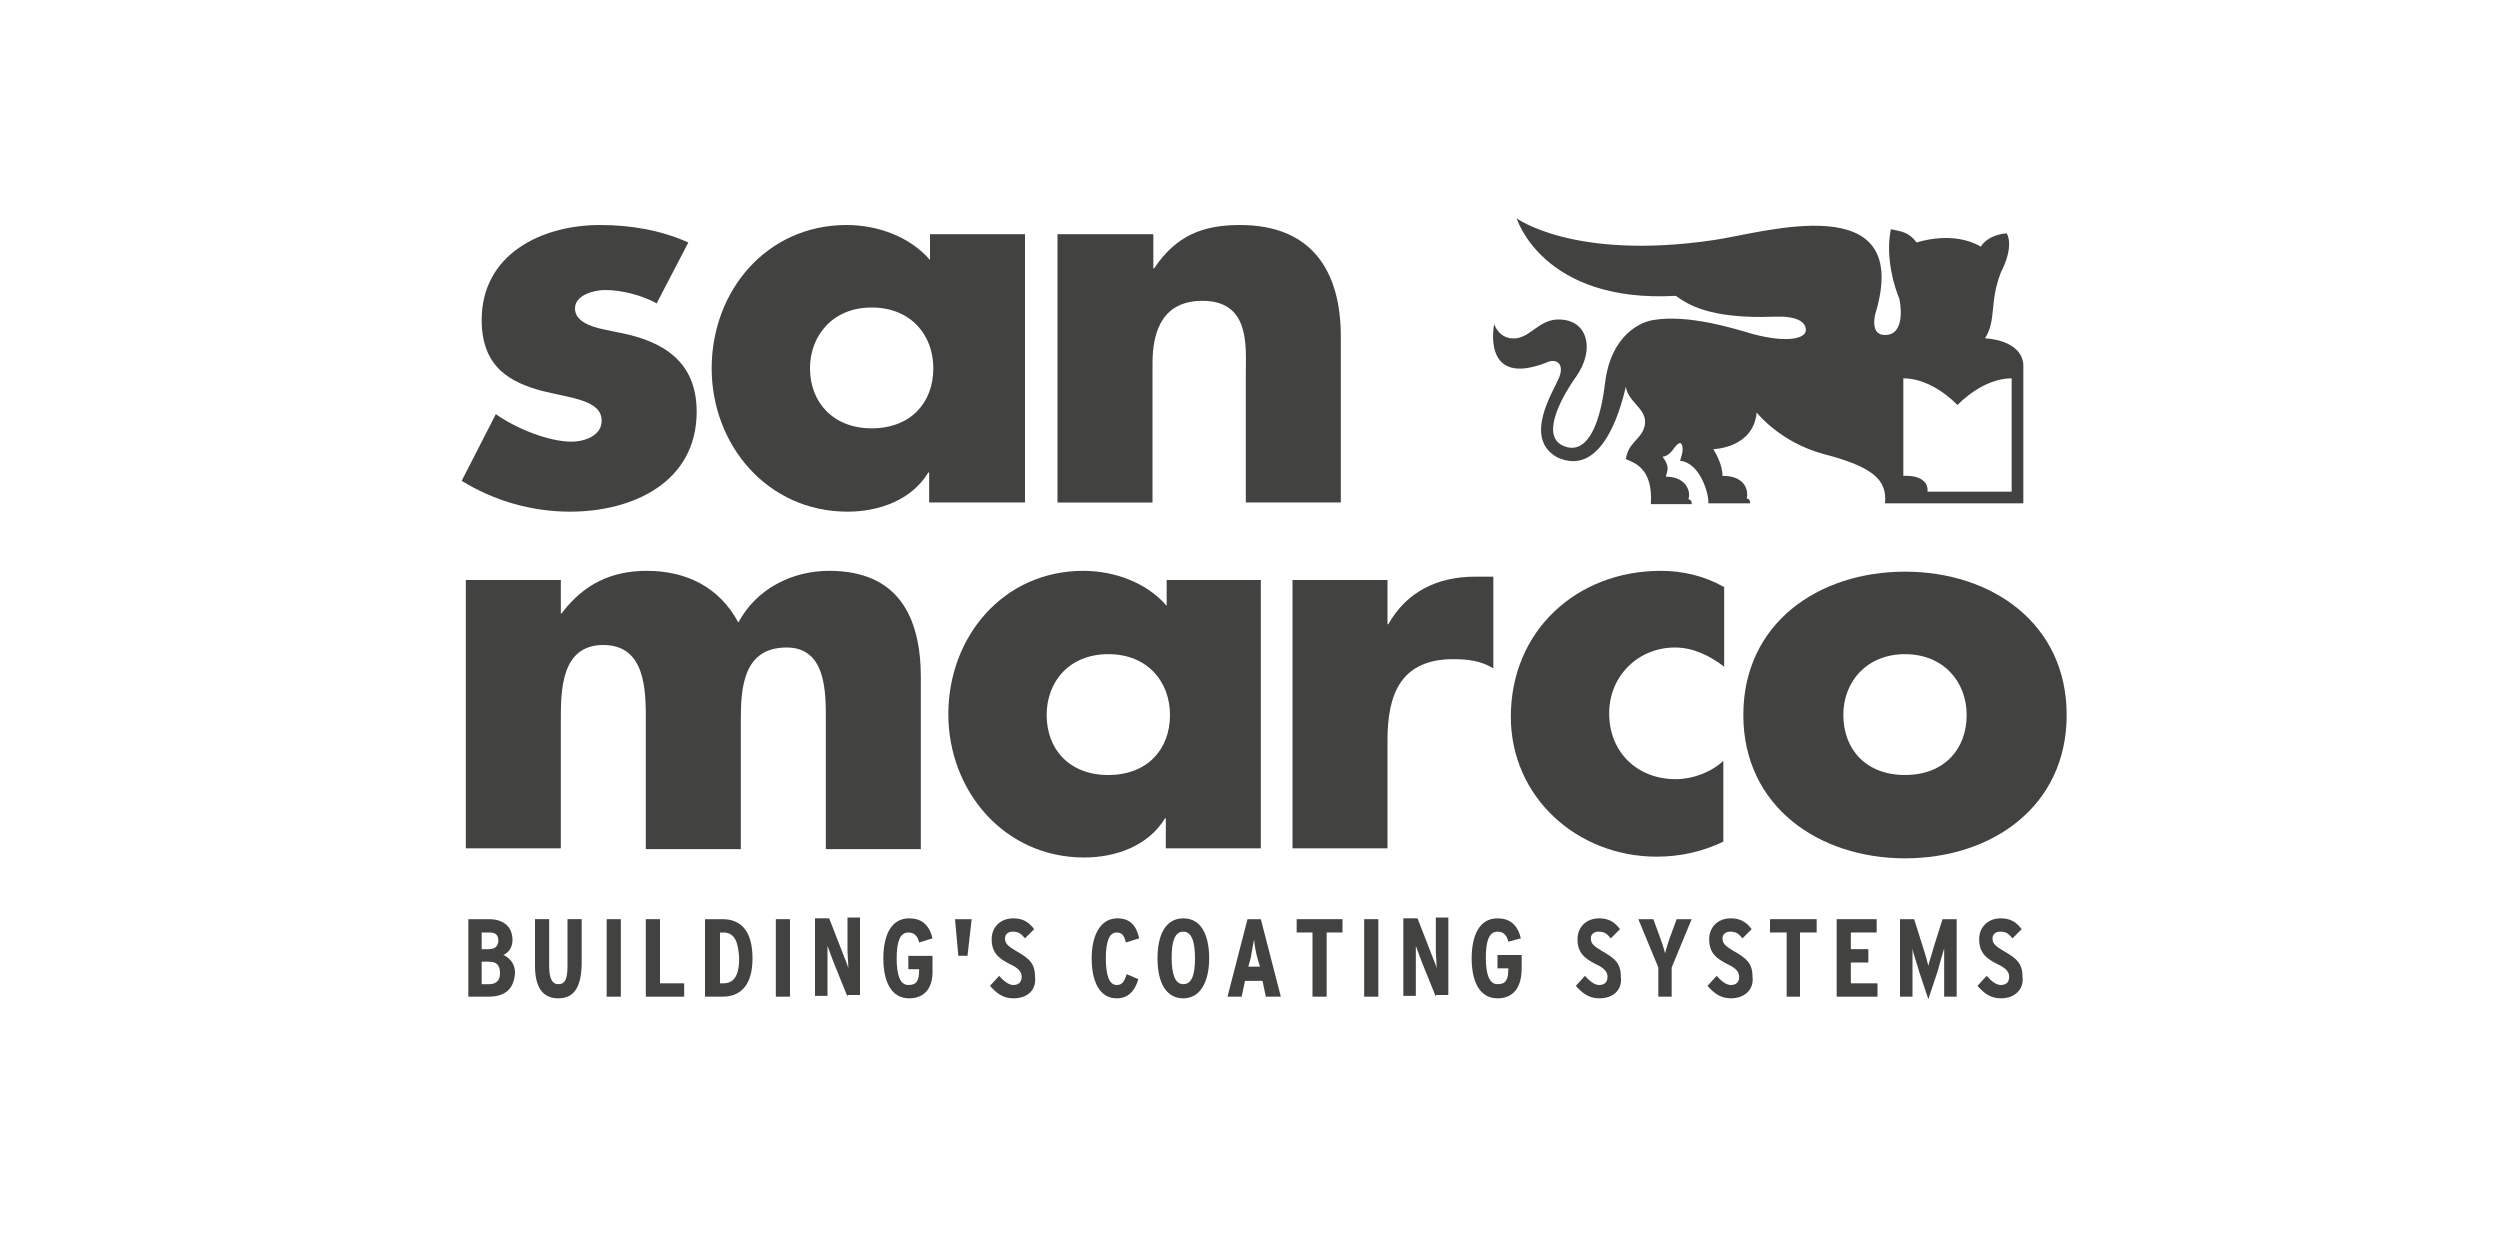
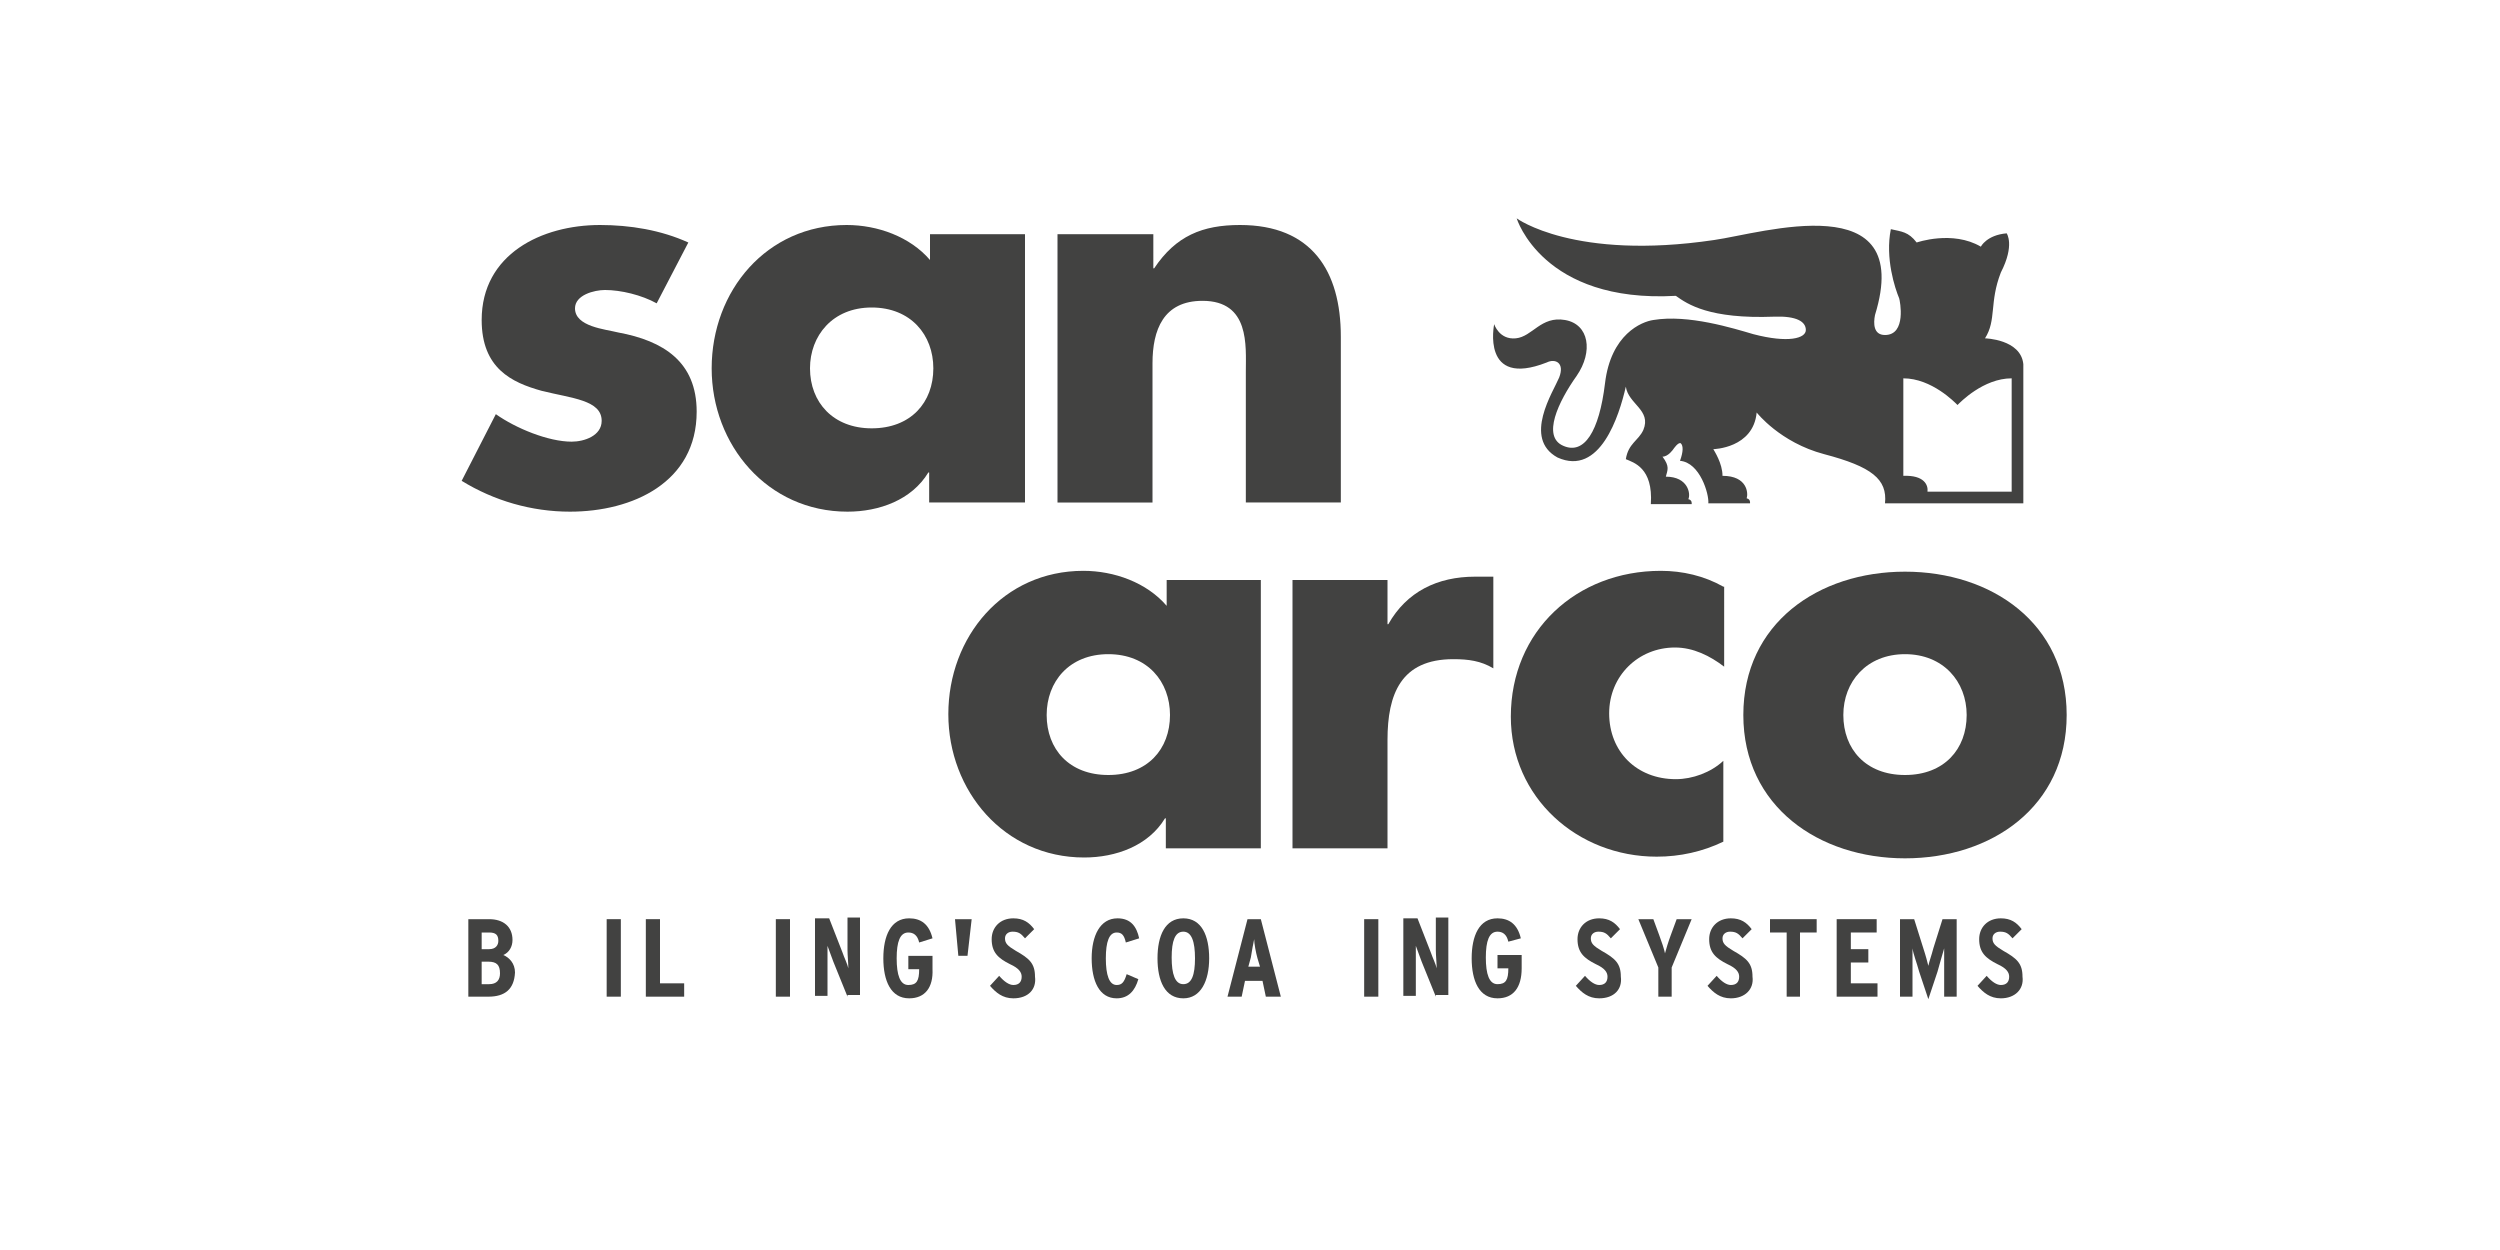
<svg xmlns="http://www.w3.org/2000/svg" version="1.1" id="Livello_1" x="0px" y="0px" viewBox="0 0 300 150" style="enable-background:new 0 0 300 150;" xml:space="preserve">
  <style type="text/css">
	.st0{fill:#424241;}
</style>
  <path class="st0" d="M241.4,59l0-13.6c-3.4,0-6.2,2.9-6.5,3.2c-0.3-0.3-3.1-3.2-6.5-3.2v11.7c2.5-0.1,3,1.1,2.9,1.9H241.4z   M238.2,40.6c0,0,4.3,0.1,4.6,3.1v16.7c0,0-12.7,0-14.1,0h-2.5c0.3-2.9-1.6-4.4-7.3-5.9c-5.3-1.4-8.1-5-8.1-5  c-0.4,4.3-5.2,4.4-5.2,4.4c0.1,0.2,1.1,1.7,1.1,3.2c3,0,3.1,2.1,2.9,2.7c0.5,0.1,0.4,0.6,0.4,0.6H205c0.1-1.1-1-4.9-3.4-5.1  c0.4-1.1,0.4-1.8,0.1-2.1c-0.3-0.2-0.9,0.7-0.9,0.7s-0.6,0.9-1.3,0.9c0.9,1.2,0.6,1.6,0.4,2.4c2.7,0,3,2.1,2.7,2.7  c0.5,0.1,0.4,0.6,0.4,0.6h-4.9c0.3-4.4-2.1-5-3-5.4c0.3-1.9,1.5-2.2,2.1-3.5c1-2.4-1.8-3.1-2.1-5.2c-0.8,3.5-3.1,10.8-8.2,8.5  c-4.2-2.3-0.5-7.9,0.2-9.6c0.7-1.8-0.5-2.3-1.5-1.8c-7.9,3.1-6.3-4.6-6.3-4.6s0.6,1.9,2.6,1.7c2-0.2,3-2.7,5.9-2.2  c2.9,0.5,3.4,3.8,1.4,6.7c-2.2,3.1-4.2,7.3-1.6,8.4c2.5,1.1,4.3-1.7,5-7.5c0.7-5.9,4.4-7.4,5.8-7.6c4.2-0.7,9.6,1,12,1.7  c4.2,1.1,6.3,0.5,6.3-0.5c0-1-1.1-1.7-3.8-1.6c-7.8,0.3-10.4-1.5-11.8-2.5c-16,0.9-19.1-9.3-19.1-9.3s6.9,5.1,23.7,2.6  c5.7-0.8,24.1-6.6,19.3,9c-0.2,1-0.2,2.4,1.2,2.4c2.6,0,1.8-4.1,1.7-4.4c-0.5-1.2-1.7-4.8-1-8.3c1.3,0.3,2.1,0.3,3.1,1.6  c0,0,4.3-1.5,7.7,0.5c0,0,0.7-1.4,3.1-1.6c0,0,1,1.4-0.7,4.7C238.7,36.3,239.6,38.4,238.2,40.6" />
-   <path class="st0" d="M67.3,69.6H55.9v32.2h11.4V86.5c0-3.6,0-9.1,5.1-9.1c5.1,0,5.1,5.5,5.1,9.1v15.4h11.4V86.5  c0-3.8,0.2-8.8,5.5-8.8c4.8,0,4.7,5.5,4.7,8.8v15.4h11.4V81.3c0-7.4-2.8-12.8-11-12.8c-4.4,0-8.7,2.1-10.9,6.2  c-2.3-4.3-6.3-6.2-11-6.2c-4.1,0-7.5,1.5-10.2,5.1h-0.1V69.6z" />
  <path class="st0" d="M151.4,69.6h-11.4v3.1c-2.4-2.8-6.3-4.2-10-4.2c-9.6,0-16.2,7.9-16.2,17.2c0,9.2,6.7,17.2,16.3,17.2  c3.8,0,7.7-1.4,9.7-4.7h0.1v3.6h11.4V69.6z M133,78.5c4.7,0,7.4,3.3,7.4,7.3c0,4.1-2.7,7.2-7.4,7.2c-4.7,0-7.4-3.1-7.4-7.2  C125.6,81.8,128.3,78.5,133,78.5" />
  <path class="st0" d="M166.5,69.6h-11.4v32.2h11.4v-13c0-5.5,1.6-9.7,7.9-9.7c1.8,0,3.3,0.2,4.8,1.1v-11h-2.2  c-4.5,0-8.2,1.8-10.4,5.7h-0.1V69.6z" />
  <path class="st0" d="M206.8,70.4c-2.3-1.3-4.9-1.9-7.5-1.9c-10.1,0-18,7.2-18,17.5c0,9.7,8,16.8,17.5,16.8c2.8,0,5.5-0.6,8-1.8v-9.7  c-1.5,1.4-3.7,2.2-5.7,2.2c-4.7,0-8-3.3-8-7.9c0-4.5,3.5-7.9,7.9-7.9c2.2,0,4.2,1,5.9,2.3V70.4z" />
  <path class="st0" d="M228.6,78.5c4.6,0,7.4,3.3,7.4,7.3c0,4.1-2.7,7.2-7.4,7.2c-4.7,0-7.4-3.1-7.4-7.2  C221.2,81.8,224,78.5,228.6,78.5 M228.6,68.6c-10.4,0-19.4,6.2-19.4,17.2c0,11,9.1,17.2,19.4,17.2c10.4,0,19.4-6.2,19.4-17.2  C248,74.8,239,68.6,228.6,68.6" />
  <path class="st0" d="M82.6,29.1c-3.3-1.5-7-2.1-10.6-2.1c-7,0-14.2,3.5-14.2,11.4c0,5.8,3.6,7.5,7.2,8.5c3.6,0.9,7.2,1.1,7.2,3.6  c0,1.8-2.1,2.5-3.6,2.5c-2.8,0-6.7-1.6-9.1-3.3l-4.1,8c3.9,2.4,8.4,3.7,13,3.7c7.5,0,15.2-3.5,15.2-12c0-6-4-8.5-9.4-9.5  C72.6,39.5,69,39.2,69,37c0-1.6,2.3-2.2,3.6-2.2c1.9,0,4.4,0.6,6.2,1.6L82.6,29.1z" />
  <path class="st0" d="M123,28.1h-11.4v3.1c-2.4-2.8-6.3-4.2-10-4.2c-9.6,0-16.2,7.9-16.2,17.2c0,9.2,6.7,17.2,16.3,17.2  c3.8,0,7.7-1.4,9.7-4.7h0.1v3.6H123V28.1z M104.6,36.9c4.7,0,7.4,3.3,7.4,7.3c0,4.1-2.7,7.2-7.4,7.2c-4.6,0-7.4-3.1-7.4-7.2  C97.2,40.3,99.9,36.9,104.6,36.9" />
  <path class="st0" d="M138.3,28.1h-11.4v32.2h11.4V43.6c0-4,1.3-7.5,6-7.5c5.7,0,5.2,5.4,5.2,8.5v15.7h11.4V40.4  c0-7.9-3.5-13.4-12.1-13.4c-4.5,0-7.7,1.3-10.3,5.2h-0.1V28.1z" />
  <path class="st0" d="M58.6,115.4h-0.8v2.7h0.9c0.9,0,1.3-0.5,1.3-1.3C60,115.8,59.6,115.4,58.6,115.4 M58.7,111.9h-0.9v2h0.9  c0.8,0,1.1-0.5,1.1-1C59.8,112.2,59.5,111.9,58.7,111.9 M58.6,119.6h-2.4v-9.3h2.5c1.7,0,2.8,0.9,2.8,2.5c0,0.8-0.4,1.5-1.1,1.8  c0.7,0.3,1.4,1,1.4,2.1C61.7,118.7,60.6,119.6,58.6,119.6" />
-   <path class="st0" d="M67,119.8c-2,0-2.8-1.5-2.8-3.9v-5.6h1.7v5.6c0,1.6,0.4,2.2,1.1,2.2c0.8,0,1.1-0.6,1.1-2.2v-5.6h1.7v5.6  C69.7,118.3,69,119.8,67,119.8" />
  <rect x="72.8" y="110.3" class="st0" width="1.7" height="9.3" />
  <polygon class="st0" points="77.5,119.6 77.5,110.3 79.2,110.3 79.2,118 82.1,118 82.1,119.6 " />
-   <path class="st0" d="M86.8,111.9h-0.4v6.1h0.4c1.5,0,1.9-1.3,1.9-3C88.6,113.3,88.3,111.9,86.8,111.9 M86.7,119.6h-2.1v-9.3h2.1  c2.2,0,3.6,1.4,3.6,4.7C90.3,118.2,88.9,119.6,86.7,119.6" />
  <rect x="93.1" y="110.3" class="st0" width="1.7" height="9.3" />
  <path class="st0" d="M101.7,119.6l-1.7-4.2c-0.2-0.6-0.5-1.3-0.7-1.9c0,0.6,0,1.5,0,2.1v3.9h-1.5v-9.3h1.7l1.6,4.1  c0.2,0.6,0.6,1.4,0.7,1.9c0-0.6-0.1-1.6-0.1-2.2v-3.9h1.5v9.3H101.7z" />
  <path class="st0" d="M109.1,119.8c-2.2,0-3.1-2.1-3.1-4.8c0-2.7,0.9-4.8,3.1-4.8c1.4,0,2.4,0.7,2.8,2.4l-1.6,0.5  c-0.2-0.9-0.7-1.2-1.3-1.2c-1,0-1.4,1.1-1.4,3.1c0,2,0.4,3.2,1.4,3.2c1,0,1.3-0.5,1.3-1.9h-1.3v-1.6h2.9v1.6  C112,118.5,111,119.8,109.1,119.8" />
  <polygon class="st0" points="116.1,114.7 115,114.7 114.6,110.3 116.6,110.3 " />
  <path class="st0" d="M121.6,119.8c-1.3,0-2.1-0.7-2.8-1.5l1.1-1.2c0.6,0.7,1.2,1.1,1.7,1.1c0.7,0,1-0.4,1-1c0-0.5-0.3-1-1.4-1.5  c-1.4-0.7-2.2-1.4-2.2-3c0-1.4,1-2.5,2.6-2.5c1.2,0,1.9,0.5,2.5,1.3l-1.1,1.1c-0.5-0.6-0.8-0.8-1.5-0.8c-0.5,0-0.9,0.3-0.9,0.8  c0,0.6,0.3,0.9,1.3,1.5c1.6,0.9,2.3,1.5,2.3,3.1C124.4,118.7,123.4,119.8,121.6,119.8" />
  <path class="st0" d="M134,119.8c-2.1,0-3-2.1-3-4.8c0-2.7,1-4.8,3.1-4.8c1.6,0,2.3,1,2.6,2.4l-1.6,0.5c-0.2-0.9-0.5-1.2-1.1-1.2  c-0.9,0-1.3,1.1-1.3,3.1c0,2,0.4,3.2,1.3,3.2c0.6,0,0.9-0.3,1.2-1.3l1.4,0.6C136.2,118.9,135.4,119.8,134,119.8" />
  <path class="st0" d="M142,111.8c-1,0-1.4,1.1-1.4,3.1c0,2,0.4,3.2,1.4,3.2c1,0,1.4-1.1,1.4-3.1C143.4,113,143,111.8,142,111.8   M142,119.8c-2.2,0-3.1-2.1-3.1-4.8c0-2.7,0.9-4.8,3.1-4.8c2.2,0,3.1,2.1,3.1,4.8C145.1,117.7,144.1,119.8,142,119.8" />
  <path class="st0" d="M150.9,115c-0.2-0.7-0.4-1.8-0.4-2.3c-0.1,0.5-0.3,1.5-0.4,2.2l-0.3,1.1h1.4L150.9,115z M151.9,119.6l-0.4-1.9  h-2.1l-0.4,1.9h-1.7l2.4-9.3h1.6l2.4,9.3H151.9z" />
-   <polygon class="st0" points="159.2,111.9 159.2,119.6 157.5,119.6 157.5,111.9 155.6,111.9 155.6,110.3 161.1,110.3 161.1,111.9 " />
  <rect x="163.7" y="110.3" class="st0" width="1.7" height="9.3" />
  <path class="st0" d="M172.3,119.6l-1.7-4.2c-0.2-0.6-0.5-1.3-0.7-1.9c0,0.6,0,1.5,0,2.1v3.9h-1.5v-9.3h1.7l1.6,4.1  c0.2,0.6,0.6,1.4,0.7,1.9c0-0.6-0.1-1.6-0.1-2.2v-3.9h1.5v9.3H172.3z" />
  <path class="st0" d="M179.7,119.8c-2.2,0-3.1-2.1-3.1-4.8c0-2.7,0.9-4.8,3.1-4.8c1.4,0,2.4,0.7,2.8,2.4L181,113  c-0.2-0.9-0.7-1.2-1.3-1.2c-1,0-1.4,1.1-1.4,3.1c0,2,0.4,3.2,1.4,3.2c1,0,1.3-0.5,1.3-1.9h-1.3v-1.6h2.9v1.6  C182.6,118.5,181.6,119.8,179.7,119.8" />
  <path class="st0" d="M191.9,119.8c-1.3,0-2.1-0.7-2.8-1.5l1.1-1.2c0.6,0.7,1.2,1.1,1.7,1.1c0.7,0,1-0.4,1-1c0-0.5-0.3-1-1.4-1.5  c-1.4-0.7-2.2-1.4-2.2-3c0-1.4,1-2.5,2.6-2.5c1.2,0,1.9,0.5,2.5,1.3l-1.1,1.1c-0.5-0.6-0.8-0.8-1.5-0.8c-0.5,0-0.9,0.3-0.9,0.8  c0,0.6,0.3,0.9,1.3,1.5c1.6,0.9,2.3,1.5,2.3,3.1C194.7,118.7,193.7,119.8,191.9,119.8" />
  <path class="st0" d="M200.6,116.1v3.5H199v-3.5l-2.4-5.8h1.8l0.7,1.9c0.3,0.8,0.6,1.7,0.7,2.2c0.1-0.4,0.4-1.4,0.7-2.2l0.7-1.9h1.8  L200.6,116.1z" />
  <path class="st0" d="M207.7,119.8c-1.3,0-2.1-0.7-2.8-1.5l1.1-1.2c0.6,0.7,1.2,1.1,1.7,1.1c0.7,0,1-0.4,1-1c0-0.5-0.3-1-1.4-1.5  c-1.4-0.7-2.2-1.4-2.2-3c0-1.4,1-2.5,2.6-2.5c1.2,0,1.9,0.5,2.5,1.3l-1.1,1.1c-0.5-0.6-0.8-0.8-1.5-0.8c-0.5,0-0.9,0.3-0.9,0.8  c0,0.6,0.3,0.9,1.3,1.5c1.6,0.9,2.3,1.5,2.3,3.1C210.5,118.7,209.4,119.8,207.7,119.8" />
  <polygon class="st0" points="216,111.9 216,119.6 214.4,119.6 214.4,111.9 212.4,111.9 212.4,110.3 218,110.3 218,111.9 " />
  <polygon class="st0" points="220.4,119.6 220.4,110.3 225.2,110.3 225.2,111.9 222.1,111.9 222.1,113.9 224.2,113.9 224.2,115.5   222.1,115.5 222.1,118 225.3,118 225.3,119.6 " />
  <path class="st0" d="M233.3,119.6v-3c0-1.1,0-2.1,0-2.8c-0.2,0.7-0.5,1.7-0.8,2.8l-1.1,3.3l-1.1-3.3c-0.3-1.1-0.7-2.1-0.8-2.8  c0,0.7,0,1.7,0,2.8v3H228v-9.3h1.7l1.1,3.5c0.3,0.9,0.5,1.7,0.6,2.1c0.1-0.5,0.4-1.3,0.6-2.1l1.1-3.5h1.7v9.3H233.3z" />
  <path class="st0" d="M240.1,119.8c-1.3,0-2.1-0.7-2.8-1.5l1.1-1.2c0.6,0.7,1.2,1.1,1.7,1.1c0.7,0,1-0.4,1-1c0-0.5-0.3-1-1.4-1.5  c-1.4-0.7-2.2-1.4-2.2-3c0-1.4,1-2.5,2.6-2.5c1.2,0,1.9,0.5,2.5,1.3l-1.1,1.1c-0.5-0.6-0.8-0.8-1.5-0.8c-0.5,0-0.9,0.3-0.9,0.8  c0,0.6,0.3,0.9,1.3,1.5c1.6,0.9,2.3,1.5,2.3,3.1C242.9,118.7,241.8,119.8,240.1,119.8" />
</svg>